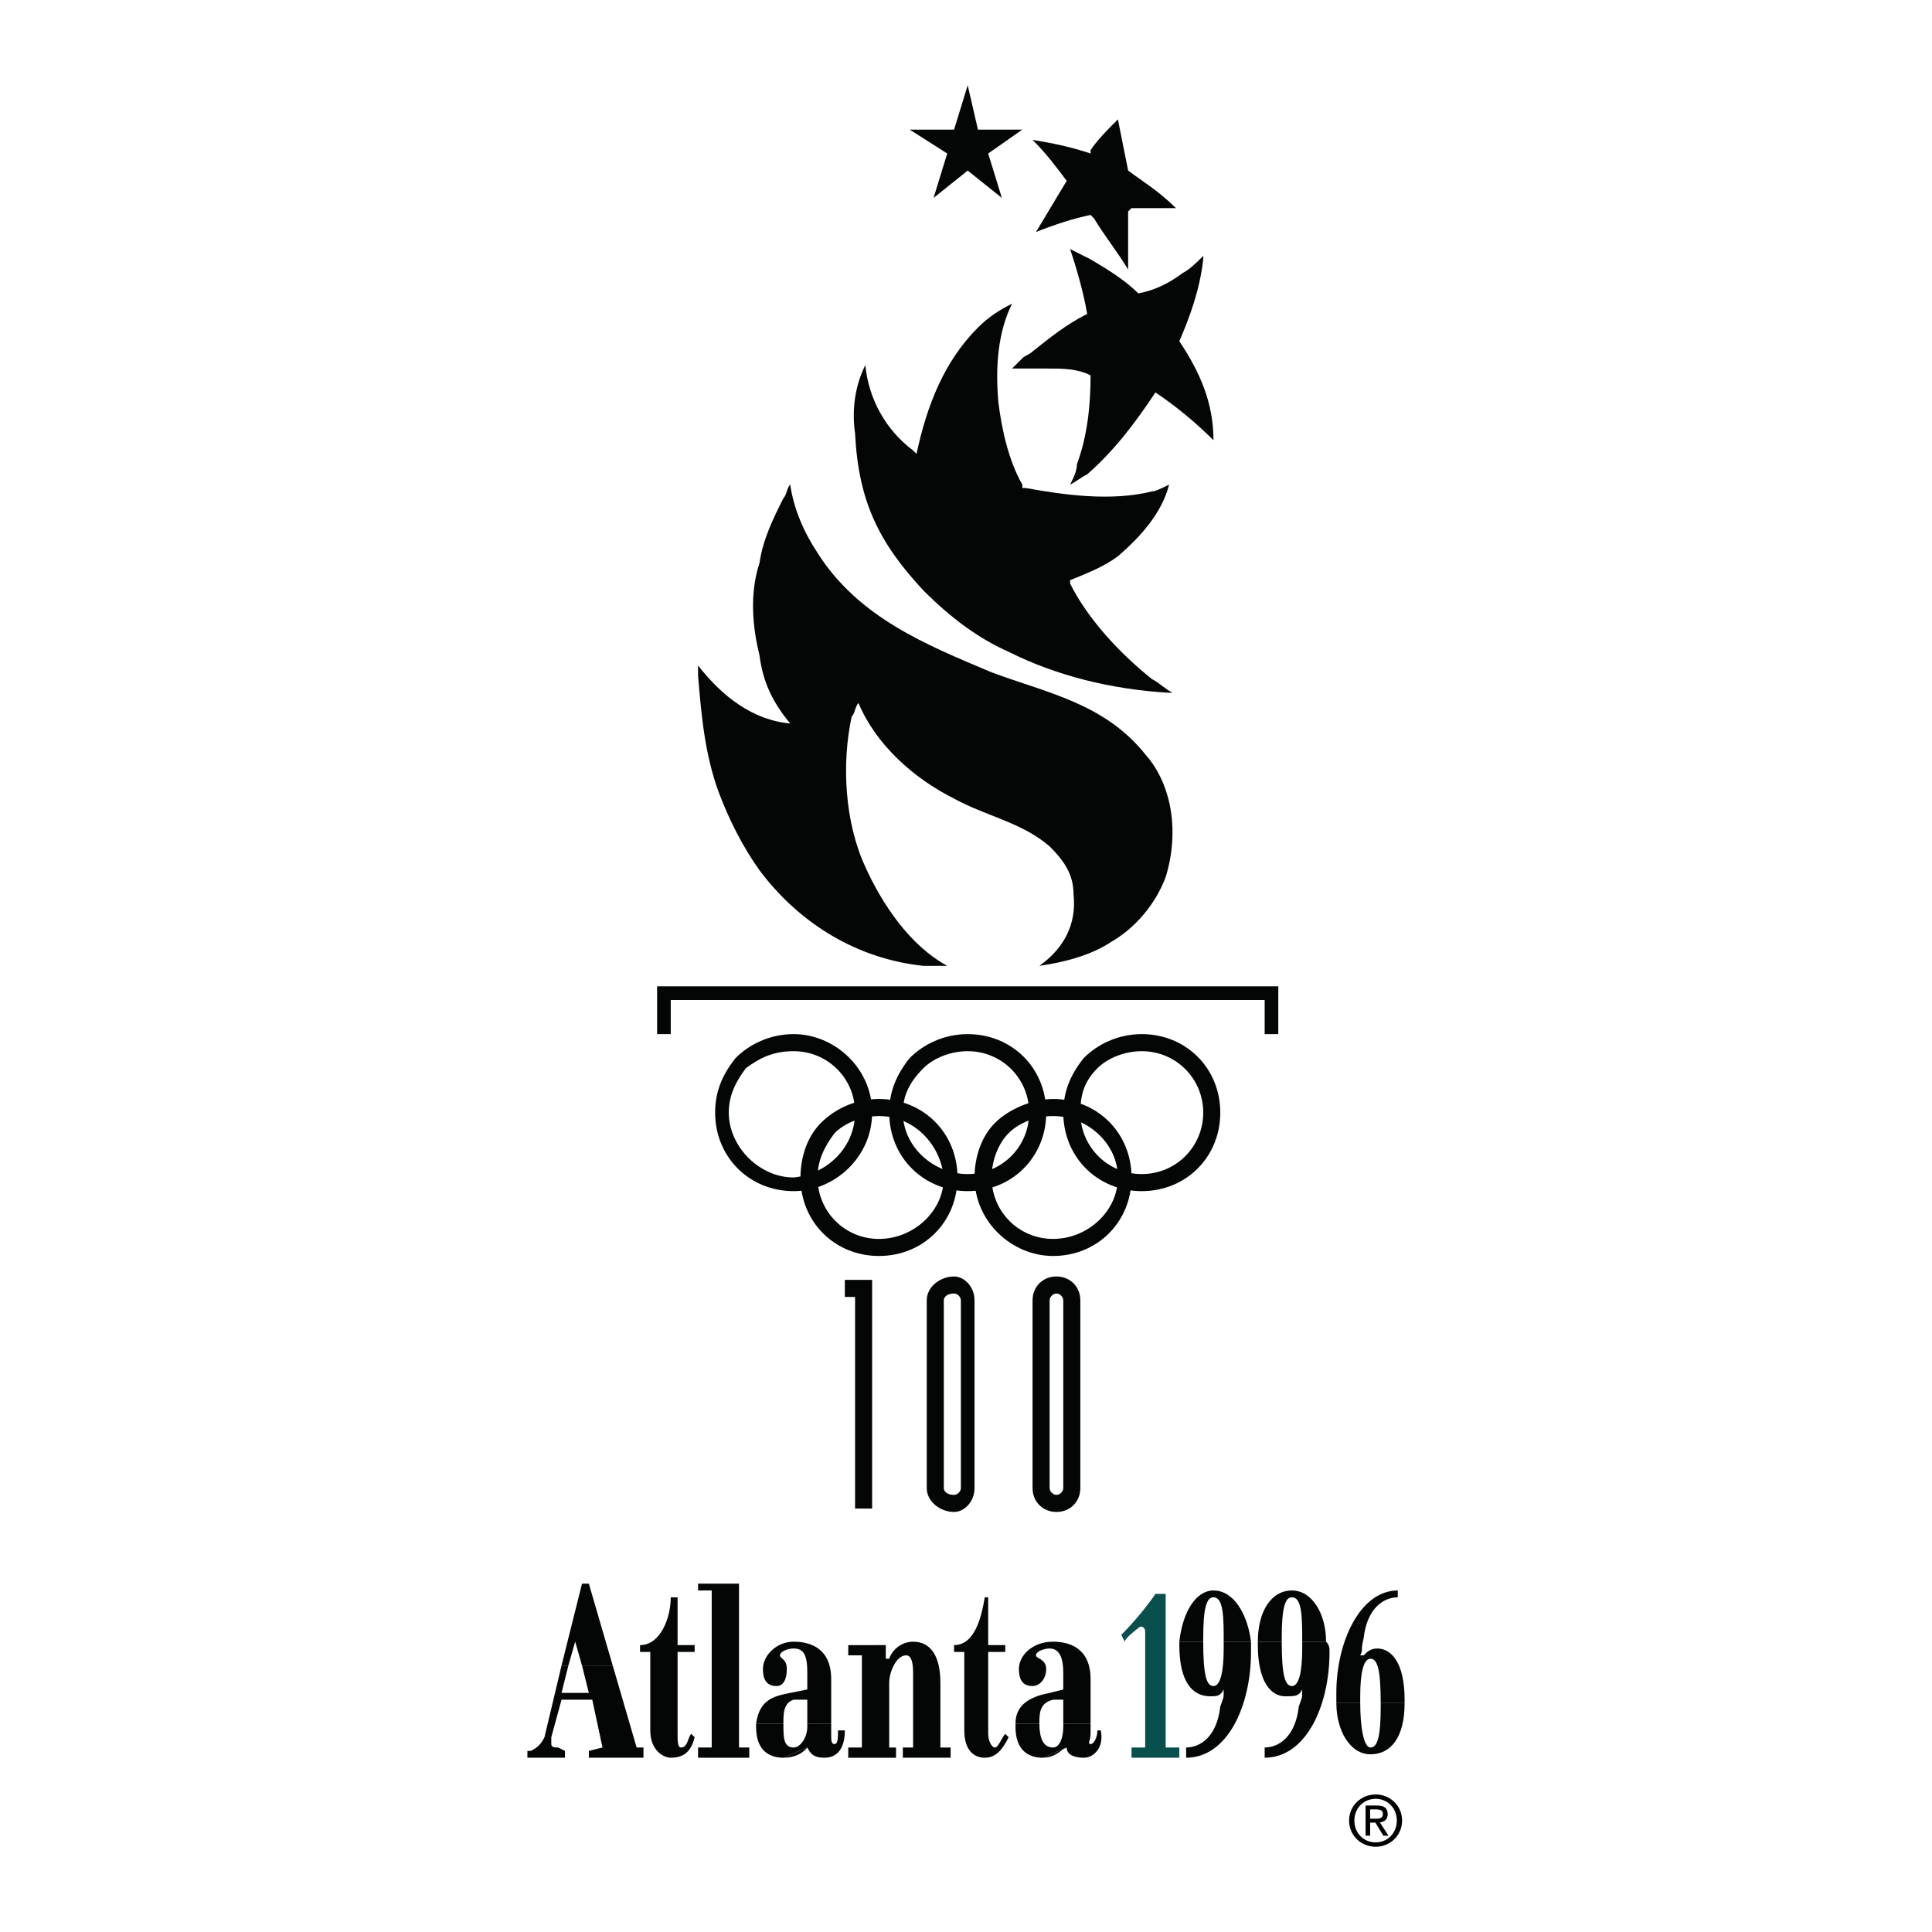
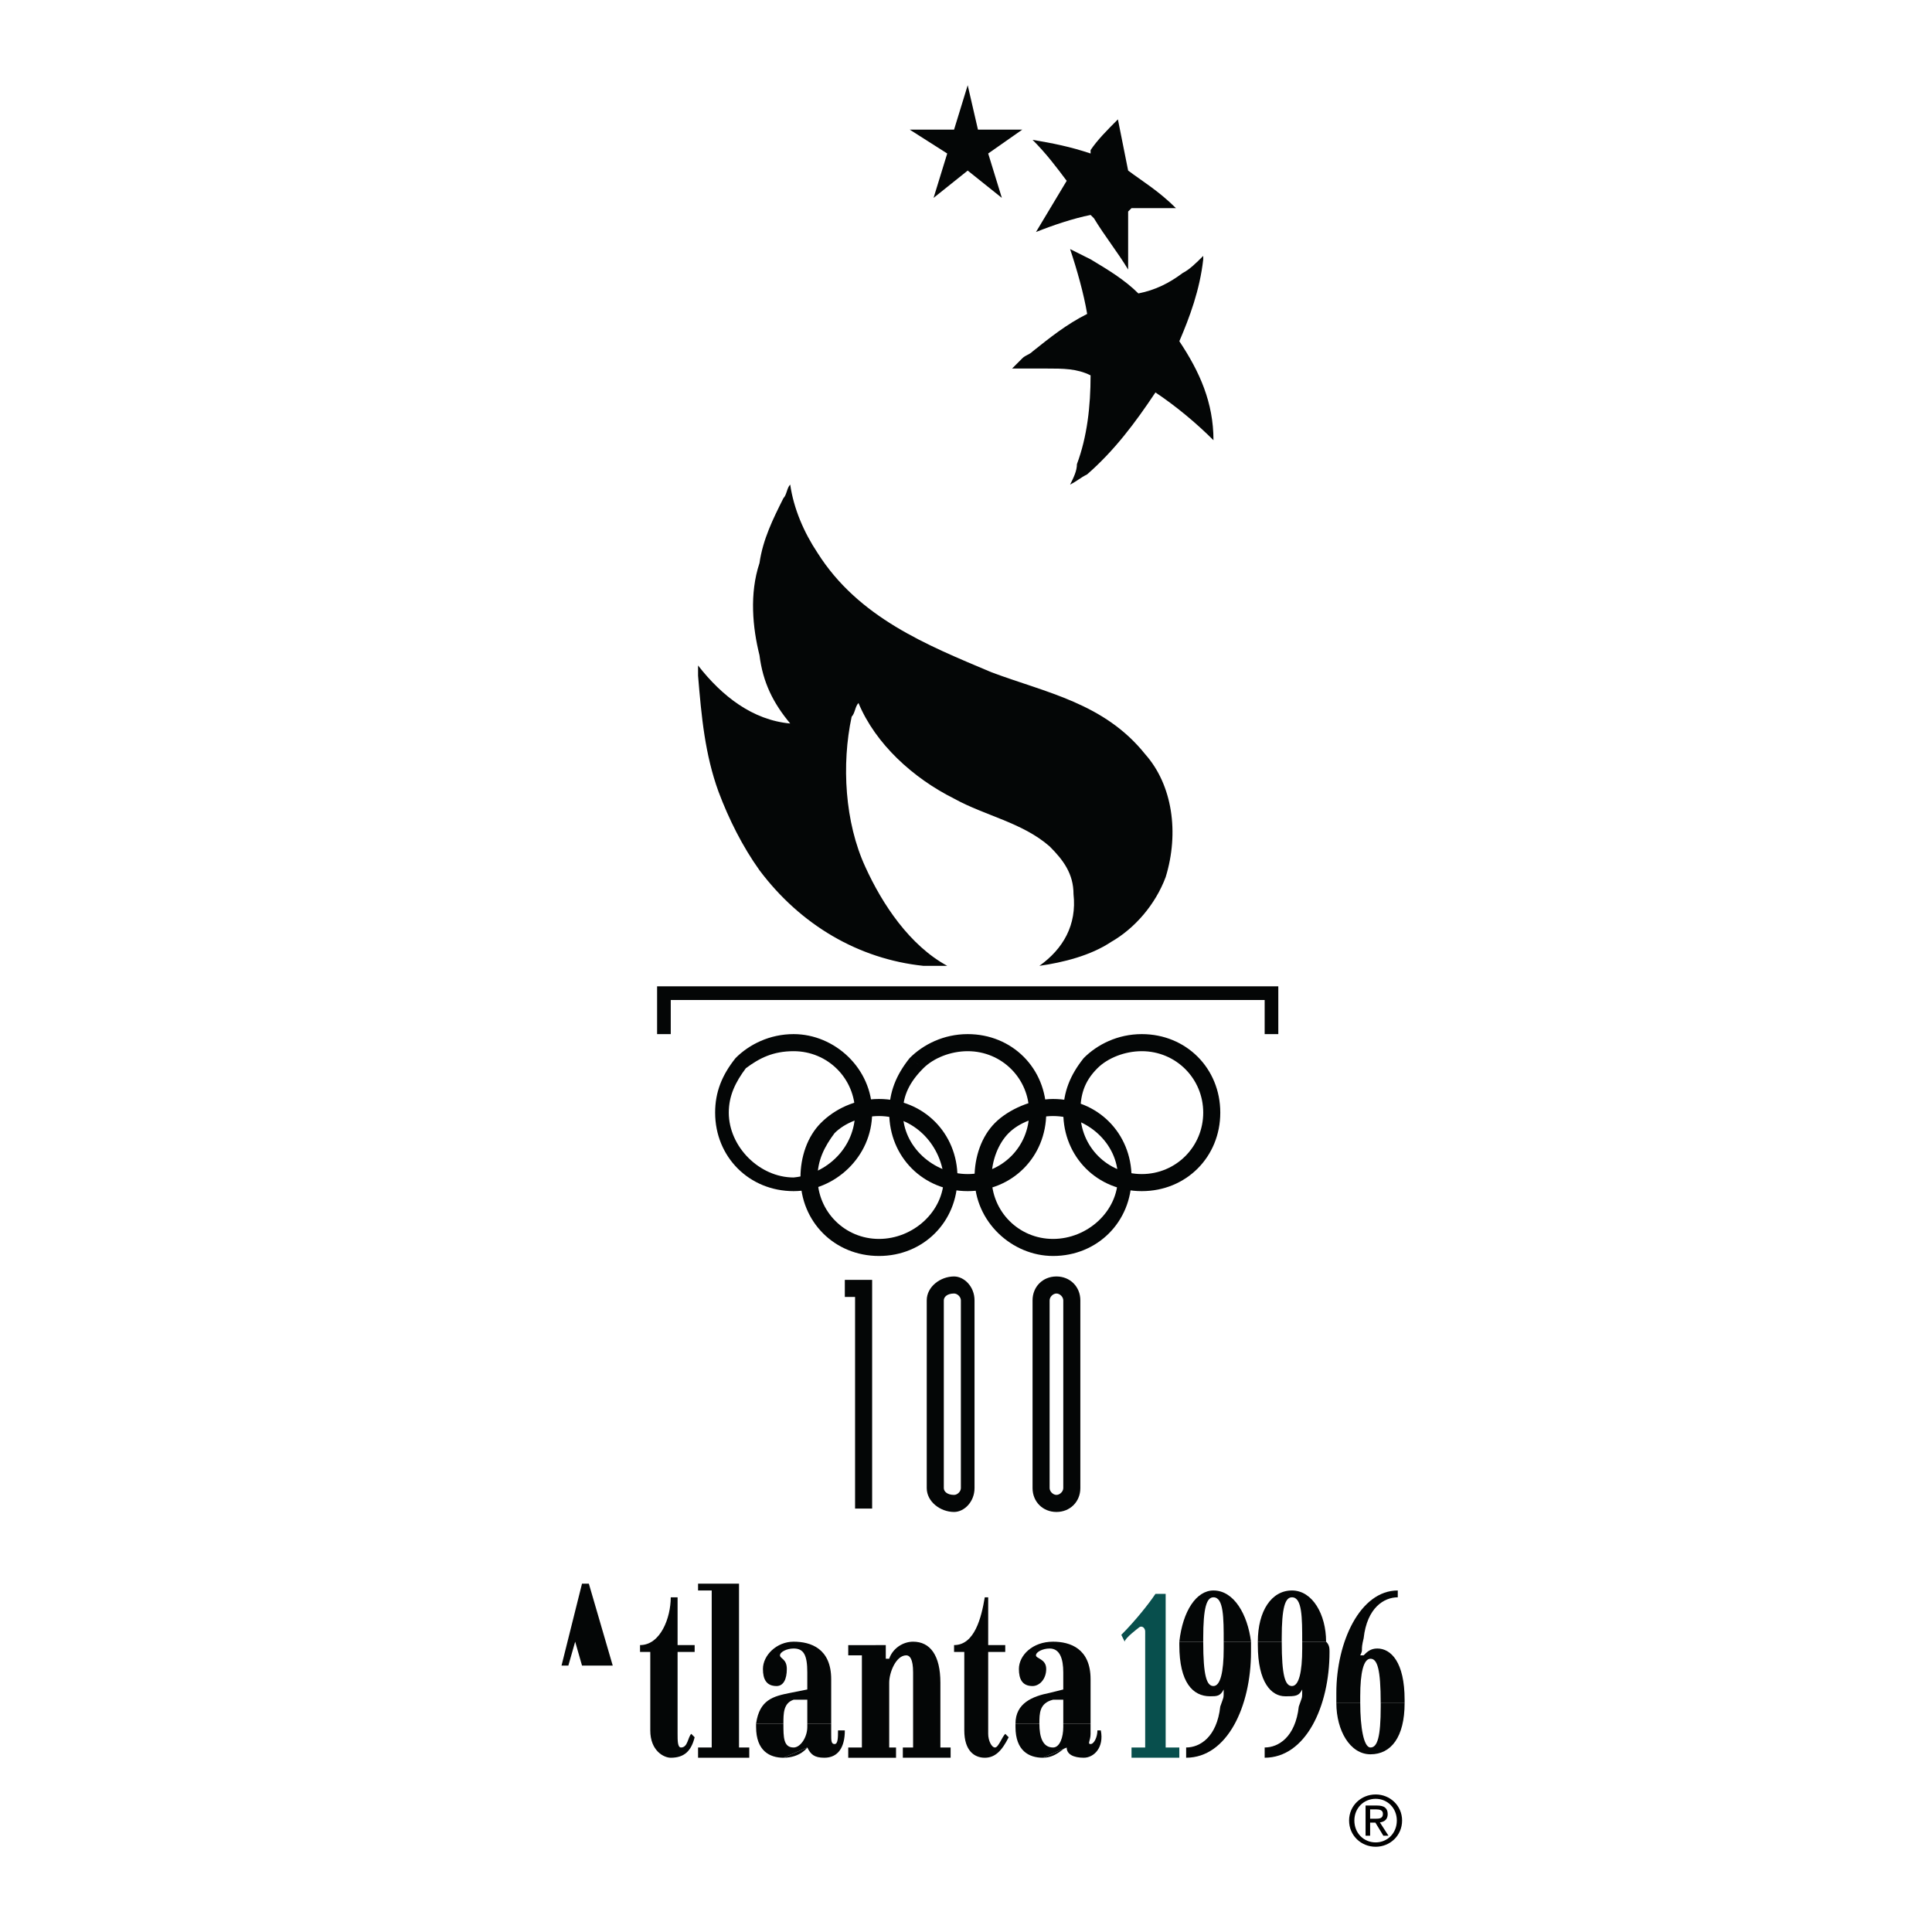
<svg xmlns="http://www.w3.org/2000/svg" version="1.0" id="Layer_1" x="0px" y="0px" width="192.756px" height="192.756px" viewBox="0 0 192.756 192.756" enable-background="new 0 0 192.756 192.756" xml:space="preserve">
  <g>
    <polygon fill-rule="evenodd" clip-rule="evenodd" fill="#FFFFFF" points="0,0 192.756,0 192.756,192.756 0,192.756 0,0  " />
    <polygon fill-rule="evenodd" clip-rule="evenodd" fill="#040606" points="56.024,166.174 58.067,158.002 58.749,158.002    61.132,166.174 58.067,166.174 57.386,163.791 57.386,163.791 56.705,166.174 56.024,166.174  " />
-     <path fill-rule="evenodd" clip-rule="evenodd" fill="#040606" d="M56.024,166.174l-1.703,7.152c-0.34,0.68-0.681,1.021-1.362,1.361   h-0.34v0.682h3.746v-0.682l-0.681-0.34c-0.34,0-0.681,0-0.681-0.342c0-0.34,0-0.68,0-0.68l1.022-3.746h3.064l1.022,4.768   l-1.362,0.34v0.682h5.449v-1.021h-0.681l-2.384-8.174h-3.065l0.681,2.725h-2.724l0.681-2.725H56.024L56.024,166.174z" />
    <path fill-rule="evenodd" clip-rule="evenodd" fill="#040606" d="M67.603,159.363v4.768h1.703v0.682h-1.703v8.172   c0,0.682,0,1.363,0.341,1.363c0.681,0,0.681-1.021,1.021-1.363l0.34,0.342c-0.34,1.361-1.021,2.043-2.384,2.043   c-0.681,0-2.043-0.682-2.043-2.725v-7.832h-1.022v-0.682c2.043,0,3.065-2.725,3.065-4.768H67.603L67.603,159.363z" />
    <polygon fill-rule="evenodd" clip-rule="evenodd" fill="#040606" points="73.732,158.002 73.732,174.348 74.754,174.348    74.754,175.369 69.646,175.369 69.646,174.348 71.008,174.348 71.008,158.682 69.646,158.682 69.646,158.002 73.732,158.002  " />
    <path fill-rule="evenodd" clip-rule="evenodd" fill="#040606" d="M80.543,174.348c0,0-0.681,1.021-2.384,1.021L80.543,174.348   L80.543,174.348z" />
    <path fill-rule="evenodd" clip-rule="evenodd" fill="#040606" d="M88.375,164.131v1.361h0.34c0.341-1.021,1.362-1.701,2.384-1.701   c1.702,0,2.724,1.361,2.724,4.086v6.471h1.021v1.021h-4.768v-1.021H91.1v-7.492c0-1.363-0.341-1.703-0.681-1.703   c-1.022,0-1.703,1.703-1.703,2.725v6.471h0.681v1.021h-4.768v-1.021h1.362v-9.195h-1.362v-1.021H88.375L88.375,164.131z" />
    <path fill-rule="evenodd" clip-rule="evenodd" fill="#040606" d="M98.592,159.363v4.768h1.702v0.682h-1.702v8.172   c0,0.682,0.341,1.363,0.681,1.363c0.341,0,0.682-1.021,1.021-1.363l0.341,0.342c-0.681,1.361-1.362,2.043-2.384,2.043   s-2.043-0.682-2.043-2.725v-7.832h-1.021v-0.682c2.043,0,2.725-2.725,3.064-4.768H98.592L98.592,159.363z" />
    <path fill-rule="evenodd" clip-rule="evenodd" fill="#040606" d="M75.435,171.963c0.341-2.383,1.703-2.725,3.406-3.064l1.703-0.34   v-1.703c0-1.703-0.341-2.385-1.362-2.385c-0.681,0-1.362,0.342-1.362,0.682s0.681,0.34,0.681,1.361   c0,1.023-0.341,1.703-1.021,1.703c-1.022,0-1.362-0.68-1.362-1.703c0-1.361,1.362-2.723,3.064-2.723   c1.703,0,3.746,0.68,3.746,3.746v4.426h-2.384v-2.383h-1.362c-1.021,0.34-1.021,1.361-1.021,2.383l0,0H75.435L75.435,171.963z" />
    <path fill-rule="evenodd" clip-rule="evenodd" fill="#040606" d="M75.435,171.963v0.342c0,2.383,1.363,3.064,2.725,3.064   l2.384-1.021c0.341,0.68,0.681,1.021,1.703,1.021c1.362,0,2.043-1.021,2.043-2.725h-0.681c0,0.682,0,1.361-0.34,1.361   c-0.341,0-0.341-0.34-0.341-1.021v-1.021h-2.384v0.342c0,1.021-0.681,2.043-1.362,2.043c-1.021,0-1.021-1.021-1.021-2.385H75.435   L75.435,171.963z" />
    <path fill-rule="evenodd" clip-rule="evenodd" fill="#040606" d="M101.316,171.963c0-2.043,1.702-2.725,3.405-3.064l1.362-0.34   v-1.703c0-1.363-0.341-2.385-1.362-2.385c-0.682,0-1.362,0.342-1.362,0.682s1.021,0.34,1.021,1.361   c0,1.023-0.681,1.703-1.362,1.703c-1.021,0-1.362-0.68-1.362-1.703c0-1.361,1.362-2.723,3.405-2.723   c1.703,0,3.746,0.68,3.746,3.746v4.426h-2.724v-2.383h-1.022c-1.361,0.34-1.361,1.361-1.361,2.383l0,0H101.316L101.316,171.963z" />
    <path fill-rule="evenodd" clip-rule="evenodd" fill="#040606" d="M101.316,171.963v0.342c0,2.383,1.361,3.064,2.724,3.064   l2.384-1.021c0,0.68,0.682,1.021,1.703,1.021s2.043-1.021,1.702-2.725h-0.34c0,0.682-0.341,1.361-0.682,1.361s0-0.34,0-1.021   v-1.021h-2.724v0.342c0,1.021-0.341,2.043-1.022,2.043c-1.021,0-1.361-1.021-1.361-2.385H101.316L101.316,171.963z" />
    <path fill-rule="evenodd" clip-rule="evenodd" fill="#040606" d="M106.424,174.348c-0.34,0-1.021,1.021-2.384,1.021   L106.424,174.348L106.424,174.348z" />
    <path fill-rule="evenodd" clip-rule="evenodd" fill="#084F4D" d="M112.213,163.791l-0.34-0.682   c1.361-1.363,2.724-3.064,3.405-4.086h1.021v15.324h1.362v1.021h-4.768v-1.021h1.362V162.77c0-0.342-0.341-0.682-0.682-0.342   C113.575,162.428,112.213,163.449,112.213,163.791L112.213,163.791z" />
    <path fill-rule="evenodd" clip-rule="evenodd" fill="#040606" d="M117.662,163.791c0.34-3.066,1.703-5.109,3.405-5.109   c2.043,0,3.405,2.385,3.746,5.109h-2.725c0-2.385,0-4.428-1.021-4.428c-0.681,0-1.021,1.021-1.021,4.086c0,0.342,0,0.342,0,0.342   H117.662L117.662,163.791z" />
    <path fill-rule="evenodd" clip-rule="evenodd" fill="#040606" d="M117.662,163.791c0,0.34,0,0.34,0,0.34   c0,3.746,1.362,5.107,3.064,5.107c0.682,0,1.021,0,1.362-0.68c0,1.021,0,0.68-0.341,1.701c-0.34,3.066-2.043,4.088-3.405,4.088   v1.021c4.087,0,6.471-5.109,6.471-10.557c0-0.342,0-0.682,0-1.021h-2.725c0,0.34,0,0.34,0,0.68c0,2.385-0.341,3.746-1.021,3.746   s-1.021-1.021-1.021-4.426H117.662L117.662,163.791z" />
    <path fill-rule="evenodd" clip-rule="evenodd" fill="#040606" d="M125.494,163.791c0-3.066,1.362-5.109,3.405-5.109   c2.044,0,3.405,2.385,3.405,5.109h-2.383c0-2.385,0-4.428-1.022-4.428c-0.681,0-1.021,1.021-1.021,4.086c0,0.342,0,0.342,0,0.342   H125.494L125.494,163.791z" />
    <path fill-rule="evenodd" clip-rule="evenodd" fill="#040606" d="M125.494,163.791c0,0.34,0,0.34,0,0.34   c0,3.746,1.362,5.107,2.725,5.107c1.021,0,1.362,0,1.703-0.68l0,0c0,1.021,0,0.68-0.341,1.701   c-0.341,3.066-2.044,4.088-3.405,4.088v1.021c4.086,0,6.47-5.109,6.47-10.557c0-0.342,0-0.682-0.341-1.021h-2.383   c0,0.34,0,0.34,0,0.68c0,2.385-0.341,3.746-1.022,3.746c-0.681,0-1.021-1.021-1.021-4.426H125.494L125.494,163.791z" />
    <path fill-rule="evenodd" clip-rule="evenodd" fill="#040606" d="M140.138,169.92c0,3.406-1.362,5.107-3.405,5.107   c-2.044,0-3.405-2.383-3.405-5.107h2.383c0,2.385,0.341,4.428,1.022,4.428c0.681,0,1.021-1.021,1.021-4.088c0-0.34,0-0.34,0-0.34   H140.138L140.138,169.92z" />
    <path fill-rule="evenodd" clip-rule="evenodd" fill="#040606" d="M140.138,169.92v-0.34c0-3.746-1.362-5.109-2.725-5.109   c-0.681,0-1.021,0.342-1.362,0.682h-0.341c0.341-0.682,0-0.34,0.341-1.703c0.341-3.064,2.044-4.086,3.405-4.086v-0.682   c-3.746,0-6.129,5.109-6.129,10.217c0,0.34,0,0.682,0,1.021h2.383c0,0,0-0.34,0-0.682c0-2.383,0.341-3.746,1.022-3.746   c0.681,0,1.021,1.021,1.021,4.428H140.138L140.138,169.92z" />
    <polygon fill-rule="evenodd" clip-rule="evenodd" fill="#040606" points="87.013,127.693 87.013,150.51 85.311,150.51    85.311,129.396 84.289,129.396 84.289,127.693 87.013,127.693  " />
    <path fill-rule="evenodd" clip-rule="evenodd" fill="#040606" d="M74.413,106.58c1.362-1.021,2.725-1.703,4.768-1.703   c3.406,0,6.13,2.725,6.13,6.129c0,3.406-2.724,6.131-6.13,6.471c-3.405,0-6.47-3.064-6.47-6.471   C72.711,109.305,73.392,107.941,74.413,106.58l-1.021-1.021c-1.362,1.701-2.043,3.404-2.043,5.447c0,4.428,3.405,7.834,7.832,7.834   c4.087,0,7.833-3.406,7.833-7.834c0-4.426-3.746-7.832-7.833-7.832c-2.383,0-4.427,1.021-5.789,2.385L74.413,106.58L74.413,106.58z   " />
    <path fill-rule="evenodd" clip-rule="evenodd" fill="#040606" d="M92.122,106.58c1.021-1.021,2.724-1.703,4.427-1.703   c3.406,0,6.129,2.725,6.129,6.129c0,3.406-2.724,6.131-6.129,6.131c-3.405,0-6.47-2.725-6.47-6.131   C90.078,109.305,90.759,107.941,92.122,106.58l-1.362-1.021c-1.362,1.701-2.043,3.404-2.043,5.447c0,4.428,3.406,7.834,7.833,7.834   c4.427,0,7.833-3.406,7.833-7.834c0-4.426-3.405-7.832-7.833-7.832c-2.384,0-4.427,1.021-5.789,2.385L92.122,106.58L92.122,106.58z   " />
    <path fill-rule="evenodd" clip-rule="evenodd" fill="#040606" d="M109.489,106.58c1.021-1.021,2.724-1.703,4.427-1.703   c3.405,0,6.13,2.725,6.13,6.129c0,3.406-2.725,6.131-6.13,6.131s-6.13-2.725-6.13-6.131   C107.786,109.305,108.127,107.941,109.489,106.58l-1.362-1.021c-1.362,1.701-2.043,3.404-2.043,5.447   c0,4.428,3.405,7.834,7.832,7.834s7.832-3.406,7.832-7.834c0-4.426-3.405-7.832-7.832-7.832c-2.384,0-4.427,1.021-5.789,2.385   L109.489,106.58L109.489,106.58z" />
    <path fill-rule="evenodd" clip-rule="evenodd" fill="#040606" d="M83.268,113.049c1.021-1.021,2.724-1.701,4.427-1.701   c3.406,0,6.13,2.725,6.47,6.129c0,3.406-3.064,6.131-6.47,6.131c-3.405,0-6.13-2.725-6.13-6.131   C81.564,115.773,82.246,114.412,83.268,113.049l-1.362-1.021c-1.362,1.363-2.043,3.406-2.043,5.449   c0,4.428,3.406,7.832,7.833,7.832c4.427,0,7.833-3.404,7.833-7.832s-3.405-7.832-7.833-7.832c-2.384,0-4.427,1.021-5.789,2.383   L83.268,113.049L83.268,113.049z" />
    <path fill-rule="evenodd" clip-rule="evenodd" fill="#040606" d="M100.635,113.049c1.021-1.021,2.725-1.701,4.427-1.701   c3.405,0,6.471,2.725,6.471,6.129c0,3.406-3.065,6.131-6.471,6.131s-6.129-2.725-6.129-6.131   C98.933,115.773,99.613,114.072,100.635,113.049l-1.362-1.021c-1.361,1.363-2.043,3.406-2.043,5.449   c0,4.428,3.746,7.832,7.832,7.832c4.428,0,7.833-3.404,7.833-7.832s-3.405-7.832-7.833-7.832c-2.043,0-4.427,1.021-5.789,2.383   L100.635,113.049L100.635,113.049z" />
    <polygon fill-rule="evenodd" clip-rule="evenodd" fill="#040606" points="66.921,103.174 65.559,103.174 65.559,98.406    127.537,98.406 127.537,103.174 126.176,103.174 126.176,99.77 66.921,99.77 66.921,103.174  " />
    <path fill-rule="evenodd" clip-rule="evenodd" fill="#040606" d="M95.867,129.736v18.73c0,0.34-0.34,0.68-0.681,0.68   c-0.681,0-1.022-0.34-1.022-0.68v-18.73c0-0.34,0.341-0.682,1.022-0.682C95.527,129.055,95.867,129.396,95.867,129.736h1.362   c0-1.361-1.021-2.383-2.043-2.383c-1.362,0-2.725,1.021-2.725,2.383v18.73c0,1.361,1.362,2.383,2.725,2.383   c1.021,0,2.043-1.021,2.043-2.383v-18.73H95.867L95.867,129.736z" />
    <path fill-rule="evenodd" clip-rule="evenodd" fill="#040606" d="M106.084,129.736v18.73c0,0.34-0.341,0.68-0.682,0.68   s-0.681-0.34-0.681-0.68v-18.73c0-0.34,0.34-0.682,0.681-0.682S106.084,129.396,106.084,129.736h1.702   c0-1.361-1.021-2.383-2.384-2.383s-2.384,1.021-2.384,2.383v18.73c0,1.361,1.021,2.383,2.384,2.383s2.384-1.021,2.384-2.383v-18.73   H106.084L106.084,129.736z" />
    <path fill-rule="evenodd" clip-rule="evenodd" fill="#040606" d="M81.564,55.158c4.087,6.47,10.897,9.194,17.368,11.919   c5.448,2.043,11.237,3.064,15.324,8.173c2.724,3.065,3.405,7.832,2.043,12.259c-1.021,2.725-3.065,5.108-5.448,6.471   c-2.044,1.362-4.768,2.043-7.151,2.383l0,0c2.384-1.703,3.745-4.086,3.405-7.151c0-2.043-1.021-3.406-2.384-4.768   c-2.725-2.384-6.471-3.065-9.535-4.768c-4.086-2.043-7.833-5.449-9.535-9.535c-0.341,0.341-0.341,1.022-0.681,1.363   c-1.022,4.767-0.681,10.556,1.362,14.983c1.702,3.746,4.427,7.833,8.173,9.875c-0.681,0-1.703,0-2.384,0   c-6.47-0.681-12.26-4.086-16.346-9.535c-1.703-2.383-3.064-5.108-4.086-7.833c-1.362-3.746-1.703-7.491-2.043-11.578v-1.021   c2.383,3.064,5.448,5.449,9.194,5.789c-1.703-2.043-2.724-4.086-3.065-6.811c-0.681-2.724-1.021-6.129,0-9.194   c0.341-2.384,1.362-4.427,2.384-6.47c0.341-0.34,0.341-1.021,0.681-1.362C79.181,50.731,80.202,53.115,81.564,55.158L81.564,55.158   z" />
    <polygon fill-rule="evenodd" clip-rule="evenodd" fill="#040606" points="96.548,8.504 97.57,12.931 101.997,12.931 98.592,15.315    99.954,19.742 96.548,17.018 93.143,19.742 94.505,15.315 90.759,12.931 95.187,12.931 96.548,8.504  " />
    <path fill-rule="evenodd" clip-rule="evenodd" fill="#040606" d="M112.554,17.018c1.362,1.022,3.065,2.043,4.768,3.746   c-1.702,0-3.064,0-4.427,0l-0.341,0.34c0,2.043,0,3.746,0,5.789c-1.021-1.703-2.384-3.405-3.405-5.108l-0.341-0.34   c-1.702,0.34-3.746,1.021-5.448,1.703c1.021-1.703,2.043-3.405,3.064-5.108c-1.021-1.363-2.043-2.725-3.405-4.087   c2.043,0.341,3.746,0.681,5.789,1.362v-0.34c0.682-1.022,1.703-2.043,2.725-3.065C111.873,13.612,112.213,15.315,112.554,17.018   L112.554,17.018z" />
    <path fill-rule="evenodd" clip-rule="evenodd" fill="#040606" d="M108.808,25.872c1.703,1.021,3.405,2.043,4.768,3.405l0,0   c1.703-0.34,3.065-1.021,4.427-2.043c0.682-0.341,1.363-1.021,2.044-1.703v0.341c-0.341,3.065-1.362,5.789-2.384,8.173   c2.043,3.065,3.405,6.13,3.405,9.876c-1.702-1.703-3.746-3.405-5.789-4.768l0,0c-2.044,3.065-4.087,5.789-6.812,8.173   c-0.681,0.34-1.021,0.681-1.702,1.021c0.341-0.681,0.681-1.362,0.681-2.043c1.021-2.725,1.362-5.789,1.362-8.854   c-1.362-0.681-2.724-0.681-4.427-0.681c-1.021,0-2.384,0-3.405,0c0.341-0.34,0.681-0.681,1.021-1.021   c0.341-0.341,0.681-0.341,1.021-0.681c1.703-1.362,3.405-2.725,5.448-3.746c-0.34-2.043-1.021-4.427-1.702-6.47l0,0   C107.445,25.19,108.127,25.531,108.808,25.872L108.808,25.872z" />
-     <path fill-rule="evenodd" clip-rule="evenodd" fill="#040606" d="M101.997,48.688h0.341c3.746,0.681,8.514,1.362,12.6,0.34   c0.341,0,1.021-0.34,1.703-0.681c-0.682,2.725-2.725,5.108-5.108,7.151c-1.362,1.021-3.065,1.703-4.768,2.384v0.341   c1.702,3.405,4.768,6.811,8.173,9.535c0.682,0.34,1.362,1.021,2.043,1.362h-0.34c-5.789-0.34-11.238-1.703-16.006-4.086   c-3.065-1.362-5.789-3.405-8.513-6.129c-4.427-4.768-6.47-8.854-6.811-15.665c-0.34-2.384,0-4.768,1.022-6.811   c0.34,3.405,2.043,6.47,4.768,8.513l0.34,0.341c1.021-4.768,2.724-9.195,6.129-12.6c1.022-1.022,2.043-1.703,3.406-2.384   c-1.362,2.725-1.703,6.13-1.362,9.876c0.341,2.724,1.021,5.789,2.384,8.173V48.688L101.997,48.688z" />
    <path fill-rule="evenodd" clip-rule="evenodd" d="M137.251,184.252c1.421,0,2.636-1.105,2.636-2.617   c0-1.498-1.215-2.602-2.636-2.602c-1.436,0-2.652,1.104-2.652,2.602C134.599,183.146,135.815,184.252,137.251,184.252   L137.251,184.252z M135.125,181.635c0-1.236,0.932-2.168,2.126-2.168c1.18,0,2.111,0.932,2.111,2.168   c0,1.256-0.932,2.182-2.111,2.182C136.057,183.816,135.125,182.891,135.125,181.635L135.125,181.635z M136.698,181.842h0.524   l0.794,1.305h0.511l-0.855-1.326c0.441-0.055,0.779-0.289,0.779-0.828c0-0.594-0.352-0.855-1.062-0.855h-1.146v3.01h0.455V181.842   L136.698,181.842z M136.698,181.455v-0.932h0.621c0.317,0,0.656,0.068,0.656,0.441c0,0.463-0.346,0.49-0.731,0.49H136.698   L136.698,181.455z" />
  </g>
</svg>